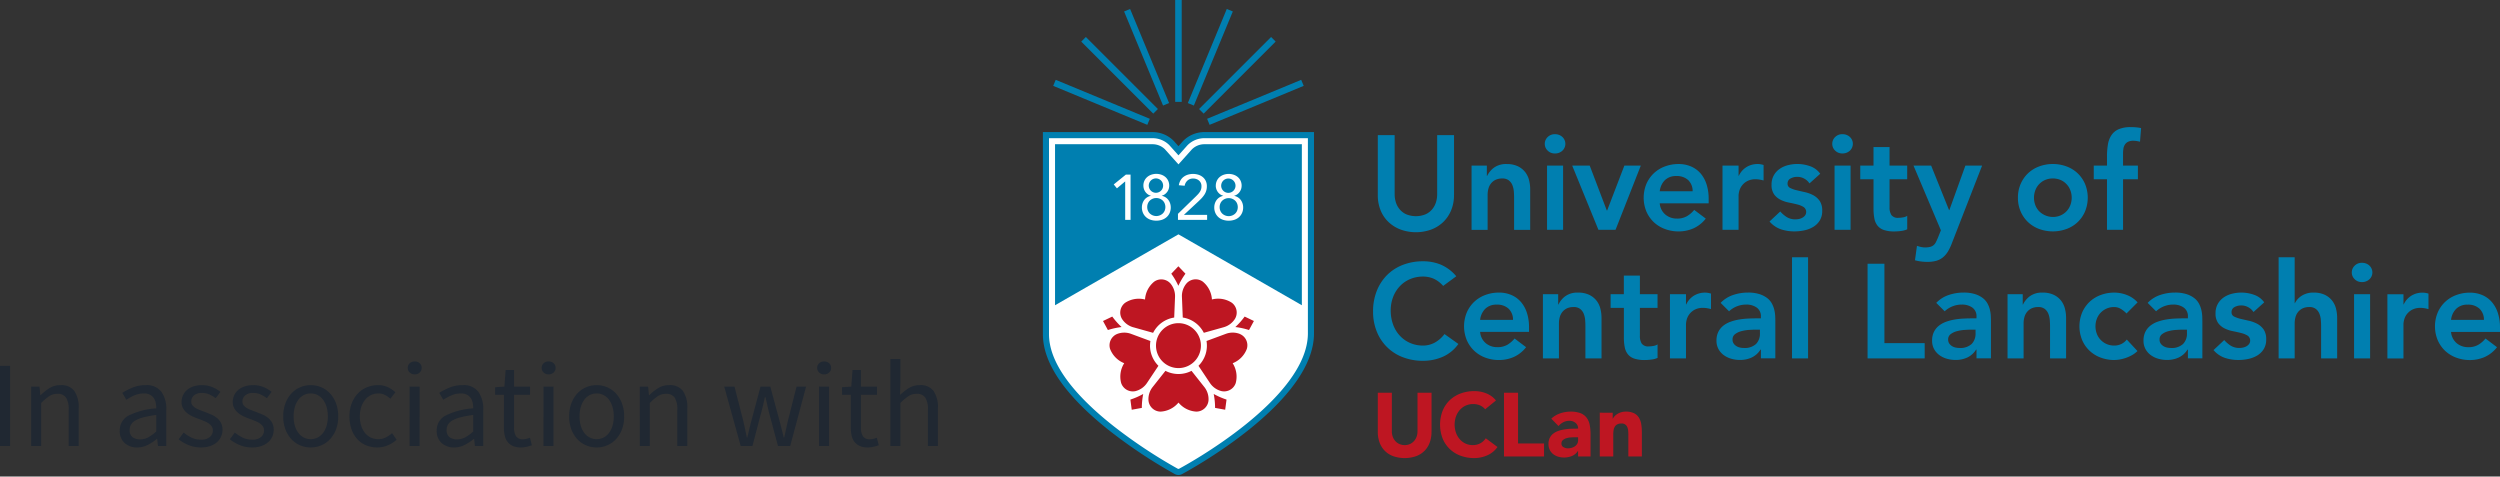
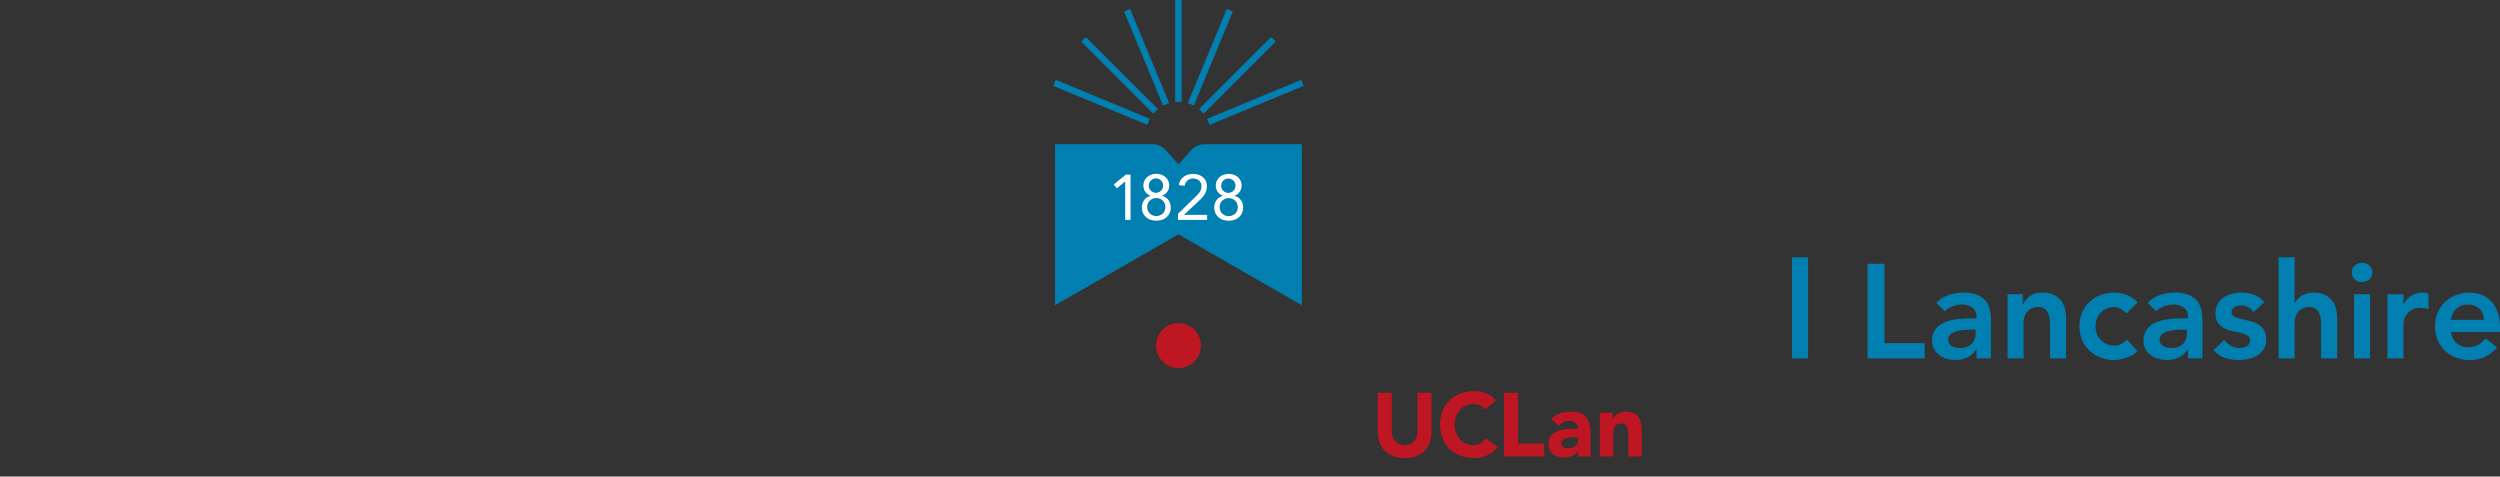
<svg xmlns="http://www.w3.org/2000/svg" width="409.2" height="78" viewBox="0 0 409.2 78">
  <rect x="0" y="0" width="409.2" height="78" fill="#333333" stroke="none" />
  <g id="Group_60" data-name="Group 60" transform="translate(-1435.8 -34)">
-     <path id="Path_104" data-name="Path 104" d="M1.8-13.12H3.46V0H1.8Zm5.1,3.4H8.26l.14,1.4h.06A7.918,7.918,0,0,1,9.93-9.49a3.367,3.367,0,0,1,1.79-.47A2.613,2.613,0,0,1,13.97-9a4.745,4.745,0,0,1,.71,2.84V0H13.04V-5.94a3.473,3.473,0,0,0-.44-1.99,1.608,1.608,0,0,0-1.4-.61,2.39,2.39,0,0,0-1.34.38A8.693,8.693,0,0,0,8.54-7.04V0H6.9Zm14.5,7.2a2.7,2.7,0,0,1,1.43-2.45,11.821,11.821,0,0,1,4.55-1.19,4.48,4.48,0,0,0-.09-.9,2.142,2.142,0,0,0-.32-.78,1.736,1.736,0,0,0-.61-.55,2.015,2.015,0,0,0-.98-.21,3.917,3.917,0,0,0-1.59.32,7.858,7.858,0,0,0-1.31.72L21.82-8.7a10.612,10.612,0,0,1,1.66-.85,5.543,5.543,0,0,1,2.16-.41,2.986,2.986,0,0,1,2.58,1.09,4.811,4.811,0,0,1,.8,2.91V0H27.66l-.14-1.16h-.04a8.076,8.076,0,0,1-1.51.99,3.736,3.736,0,0,1-1.71.41,2.971,2.971,0,0,1-2.05-.72A2.587,2.587,0,0,1,21.4-2.52Zm1.62-.12a1.39,1.39,0,0,0,.49,1.2,1.988,1.988,0,0,0,1.21.36,2.827,2.827,0,0,0,1.33-.33,6.468,6.468,0,0,0,1.33-.97v-2.7a17.036,17.036,0,0,0-2.06.38,5.389,5.389,0,0,0-1.35.52,1.93,1.93,0,0,0-.73.69A1.7,1.7,0,0,0,23.02-2.64Zm8.84.44a6.579,6.579,0,0,0,1.31.84,3.557,3.557,0,0,0,1.55.32,2.068,2.068,0,0,0,1.44-.44,1.408,1.408,0,0,0,.48-1.08,1.106,1.106,0,0,0-.2-.66,1.989,1.989,0,0,0-.51-.49,3.736,3.736,0,0,0-.71-.37l-.8-.32q-.52-.18-1.04-.41a4.154,4.154,0,0,1-.93-.56,2.833,2.833,0,0,1-.67-.77,2.048,2.048,0,0,1-.26-1.06,2.621,2.621,0,0,1,.23-1.09,2.51,2.51,0,0,1,.66-.88,3.127,3.127,0,0,1,1.05-.58,4.35,4.35,0,0,1,1.4-.21,4.361,4.361,0,0,1,1.69.32,5.258,5.258,0,0,1,1.33.78L37.1-7.82a5.225,5.225,0,0,0-1.04-.62,2.873,2.873,0,0,0-1.18-.24,1.872,1.872,0,0,0-1.35.42,1.328,1.328,0,0,0-.43.98.983.983,0,0,0,.18.59,1.705,1.705,0,0,0,.48.44,3.913,3.913,0,0,0,.69.34l.81.31q.52.2,1.05.42a4.026,4.026,0,0,1,.95.55,2.7,2.7,0,0,1,.69.81,2.332,2.332,0,0,1,.27,1.16,2.737,2.737,0,0,1-.23,1.12,2.667,2.667,0,0,1-.68.92,3.251,3.251,0,0,1-1.12.63,4.7,4.7,0,0,1-1.53.23,5.233,5.233,0,0,1-1.98-.38,6.177,6.177,0,0,1-1.64-.96Zm8.38,0a6.579,6.579,0,0,0,1.31.84,3.557,3.557,0,0,0,1.55.32,2.068,2.068,0,0,0,1.44-.44,1.408,1.408,0,0,0,.48-1.08,1.106,1.106,0,0,0-.2-.66,1.989,1.989,0,0,0-.51-.49,3.736,3.736,0,0,0-.71-.37l-.8-.32q-.52-.18-1.04-.41a4.154,4.154,0,0,1-.93-.56,2.833,2.833,0,0,1-.67-.77A2.048,2.048,0,0,1,39.9-7.2a2.621,2.621,0,0,1,.23-1.09,2.51,2.51,0,0,1,.66-.88,3.127,3.127,0,0,1,1.05-.58,4.35,4.35,0,0,1,1.4-.21,4.361,4.361,0,0,1,1.69.32,5.258,5.258,0,0,1,1.33.78l-.78,1.04a5.225,5.225,0,0,0-1.04-.62,2.873,2.873,0,0,0-1.18-.24,1.872,1.872,0,0,0-1.35.42,1.328,1.328,0,0,0-.43.98.983.983,0,0,0,.18.59,1.705,1.705,0,0,0,.48.44,3.913,3.913,0,0,0,.69.34l.81.31q.52.2,1.05.42a4.026,4.026,0,0,1,.95.55,2.7,2.7,0,0,1,.69.81,2.332,2.332,0,0,1,.27,1.16,2.738,2.738,0,0,1-.23,1.12,2.667,2.667,0,0,1-.68.92,3.251,3.251,0,0,1-1.12.63,4.7,4.7,0,0,1-1.53.23,5.233,5.233,0,0,1-1.98-.38,6.177,6.177,0,0,1-1.64-.96Zm7.92-2.64a5.947,5.947,0,0,1,.37-2.17,4.936,4.936,0,0,1,.99-1.61,4.148,4.148,0,0,1,1.43-1,4.373,4.373,0,0,1,1.71-.34,4.373,4.373,0,0,1,1.71.34,4.148,4.148,0,0,1,1.43,1,4.936,4.936,0,0,1,.99,1.61,5.947,5.947,0,0,1,.37,2.17,5.887,5.887,0,0,1-.37,2.15,4.819,4.819,0,0,1-.99,1.6,4.212,4.212,0,0,1-1.43.99,4.373,4.373,0,0,1-1.71.34A4.373,4.373,0,0,1,50.95-.1a4.212,4.212,0,0,1-1.43-.99,4.819,4.819,0,0,1-.99-1.6A5.887,5.887,0,0,1,48.16-4.84Zm1.7,0a5.38,5.38,0,0,0,.2,1.52,3.613,3.613,0,0,0,.57,1.17,2.62,2.62,0,0,0,.89.76,2.437,2.437,0,0,0,1.14.27,2.437,2.437,0,0,0,1.14-.27,2.62,2.62,0,0,0,.89-.76,3.613,3.613,0,0,0,.57-1.17,5.38,5.38,0,0,0,.2-1.52,5.485,5.485,0,0,0-.2-1.53,3.722,3.722,0,0,0-.57-1.19,2.579,2.579,0,0,0-.89-.77,2.437,2.437,0,0,0-1.14-.27,2.437,2.437,0,0,0-1.14.27,2.579,2.579,0,0,0-.89.77,3.722,3.722,0,0,0-.57,1.19A5.485,5.485,0,0,0,49.86-4.84Zm9.14,0a5.807,5.807,0,0,1,.38-2.17A4.889,4.889,0,0,1,60.4-8.62a4.255,4.255,0,0,1,1.49-1,4.775,4.775,0,0,1,1.79-.34,3.609,3.609,0,0,1,1.65.35,5.256,5.256,0,0,1,1.19.81L65.7-7.74a4.586,4.586,0,0,0-.91-.62,2.275,2.275,0,0,0-1.05-.24,2.772,2.772,0,0,0-1.22.27,2.744,2.744,0,0,0-.96.77,3.817,3.817,0,0,0-.63,1.19,4.817,4.817,0,0,0-.23,1.53,4.923,4.923,0,0,0,.22,1.52,3.674,3.674,0,0,0,.61,1.17,2.7,2.7,0,0,0,.95.76,2.772,2.772,0,0,0,1.22.27,2.76,2.76,0,0,0,1.27-.29,4.576,4.576,0,0,0,1.01-.69l.74,1.08a5.348,5.348,0,0,1-1.47.92,4.324,4.324,0,0,1-1.69.34,4.752,4.752,0,0,1-1.8-.34,4.044,4.044,0,0,1-1.45-.99,4.656,4.656,0,0,1-.96-1.6A6.189,6.189,0,0,1,59-4.84Zm10.68-6.88a1.16,1.16,0,0,1-.81-.3.982.982,0,0,1-.33-.76.975.975,0,0,1,.33-.77,1.184,1.184,0,0,1,.81-.29,1.183,1.183,0,0,1,.81.29.975.975,0,0,1,.33.77.982.982,0,0,1-.33.76A1.16,1.16,0,0,1,69.68-11.72Zm-.84,2h1.64V0H68.84Zm4.44,7.2a2.7,2.7,0,0,1,1.43-2.45,11.821,11.821,0,0,1,4.55-1.19,4.48,4.48,0,0,0-.09-.9,2.142,2.142,0,0,0-.32-.78,1.736,1.736,0,0,0-.61-.55,2.015,2.015,0,0,0-.98-.21,3.917,3.917,0,0,0-1.59.32,7.858,7.858,0,0,0-1.31.72L73.7-8.7a10.612,10.612,0,0,1,1.66-.85,5.543,5.543,0,0,1,2.16-.41A2.986,2.986,0,0,1,80.1-8.87a4.811,4.811,0,0,1,.8,2.91V0H79.54L79.4-1.16h-.04a8.076,8.076,0,0,1-1.51.99,3.736,3.736,0,0,1-1.71.41,2.971,2.971,0,0,1-2.05-.72A2.587,2.587,0,0,1,73.28-2.52Zm1.62-.12a1.39,1.39,0,0,0,.49,1.2,1.988,1.988,0,0,0,1.21.36,2.827,2.827,0,0,0,1.33-.33,6.468,6.468,0,0,0,1.33-.97v-2.7a17.036,17.036,0,0,0-2.06.38,5.389,5.389,0,0,0-1.35.52,1.93,1.93,0,0,0-.73.69A1.7,1.7,0,0,0,74.9-2.64Zm9.38-5.74H82.84V-9.62l1.52-.1.2-2.72h1.38v2.72h2.62v1.34H85.94v5.4a2.476,2.476,0,0,0,.33,1.39,1.307,1.307,0,0,0,1.17.49A2.181,2.181,0,0,0,88-1.18a4.265,4.265,0,0,0,.54-.18l.32,1.24a8.5,8.5,0,0,1-.87.25,4.071,4.071,0,0,1-.93.11A3.172,3.172,0,0,1,85.75,0a2.253,2.253,0,0,1-.86-.66,2.572,2.572,0,0,1-.47-1.02A5.811,5.811,0,0,1,84.28-3Zm7.32-3.34a1.16,1.16,0,0,1-.81-.3.982.982,0,0,1-.33-.76.975.975,0,0,1,.33-.77,1.184,1.184,0,0,1,.81-.29,1.183,1.183,0,0,1,.81.29.975.975,0,0,1,.33.77.982.982,0,0,1-.33.76A1.16,1.16,0,0,1,91.6-11.72Zm-.84,2H92.4V0H90.76Zm4.2,4.88a5.947,5.947,0,0,1,.37-2.17,4.936,4.936,0,0,1,.99-1.61,4.148,4.148,0,0,1,1.43-1,4.373,4.373,0,0,1,1.71-.34,4.373,4.373,0,0,1,1.71.34,4.148,4.148,0,0,1,1.43,1,4.936,4.936,0,0,1,.99,1.61,5.947,5.947,0,0,1,.37,2.17,5.887,5.887,0,0,1-.37,2.15,4.819,4.819,0,0,1-.99,1.6,4.212,4.212,0,0,1-1.43.99,4.373,4.373,0,0,1-1.71.34A4.373,4.373,0,0,1,97.75-.1a4.212,4.212,0,0,1-1.43-.99,4.819,4.819,0,0,1-.99-1.6A5.887,5.887,0,0,1,94.96-4.84Zm1.7,0a5.38,5.38,0,0,0,.2,1.52,3.613,3.613,0,0,0,.57,1.17,2.62,2.62,0,0,0,.89.76,2.437,2.437,0,0,0,1.14.27,2.437,2.437,0,0,0,1.14-.27,2.62,2.62,0,0,0,.89-.76,3.613,3.613,0,0,0,.57-1.17,5.379,5.379,0,0,0,.2-1.52,5.485,5.485,0,0,0-.2-1.53,3.722,3.722,0,0,0-.57-1.19,2.579,2.579,0,0,0-.89-.77,2.437,2.437,0,0,0-1.14-.27,2.437,2.437,0,0,0-1.14.27,2.579,2.579,0,0,0-.89.77,3.722,3.722,0,0,0-.57,1.19A5.486,5.486,0,0,0,96.66-4.84Zm9.86-4.88h1.36l.14,1.4h.06a7.919,7.919,0,0,1,1.47-1.17,3.367,3.367,0,0,1,1.79-.47,2.613,2.613,0,0,1,2.25.96,4.745,4.745,0,0,1,.71,2.84V0h-1.64V-5.94a3.473,3.473,0,0,0-.44-1.99,1.608,1.608,0,0,0-1.4-.61,2.39,2.39,0,0,0-1.34.38,8.693,8.693,0,0,0-1.32,1.12V0h-1.64Zm13.82,0h1.68l1.44,5.62q.16.7.3,1.36t.28,1.34h.08q.16-.68.32-1.35t.34-1.35l1.5-5.62h1.6L129.4-4.1l.35,1.36q.17.66.33,1.34h.08q.16-.68.3-1.34t.3-1.36l1.42-5.62h1.56L131.14,0h-2l-1.4-5.22q-.18-.7-.33-1.38t-.33-1.42H127q-.16.74-.32,1.43t-.36,1.39L124.96,0h-1.92Zm16.36-2a1.16,1.16,0,0,1-.81-.3.982.982,0,0,1-.33-.76.975.975,0,0,1,.33-.77,1.184,1.184,0,0,1,.81-.29,1.183,1.183,0,0,1,.81.29.975.975,0,0,1,.33.77.982.982,0,0,1-.33.76A1.16,1.16,0,0,1,136.7-11.72Zm-.84,2h1.64V0h-1.64Zm5.2,1.34h-1.44V-9.62l1.52-.1.2-2.72h1.38v2.72h2.62v1.34h-2.62v5.4a2.476,2.476,0,0,0,.33,1.39,1.307,1.307,0,0,0,1.17.49,2.181,2.181,0,0,0,.56-.08,4.265,4.265,0,0,0,.54-.18l.32,1.24a8.5,8.5,0,0,1-.87.25,4.071,4.071,0,0,1-.93.11A3.172,3.172,0,0,1,142.53,0a2.253,2.253,0,0,1-.86-.66,2.572,2.572,0,0,1-.47-1.02A5.811,5.811,0,0,1,141.06-3Zm6.48-5.86h1.64v3.88l-.06,2a9.134,9.134,0,0,1,1.46-1.13,3.315,3.315,0,0,1,1.78-.47,2.613,2.613,0,0,1,2.25.96,4.745,4.745,0,0,1,.71,2.84V0h-1.64V-5.94a3.473,3.473,0,0,0-.44-1.99,1.608,1.608,0,0,0-1.4-.61,2.389,2.389,0,0,0-1.34.38,8.693,8.693,0,0,0-1.32,1.12V0h-1.64Z" transform="translate(1434 107)" fill="#202832" />
    <g id="Group_19" data-name="Group 19" transform="translate(1003 219)">
-       <path id="Path_59" data-name="Path 59" d="M0,0H238V78H0Z" transform="translate(604 -185)" fill="none" fill-rule="evenodd" />
-       <path id="Path_60" data-name="Path 60" d="M25.93,22.12a4.378,4.378,0,0,0-3.13,1.315l-1.11,1.24-1.139-1.27a4.36,4.36,0,0,0-3.1-1.285H0V54.7C0,59.3,3.619,64.5,10.755,70.134a82.92,82.92,0,0,0,10.581,7.027.746.746,0,0,0,.7,0c.871-.465,21.34-11.512,21.34-22.6V22.12Z" transform="translate(604 -185)" fill="#fff" stroke="#007fb0" stroke-width="1" />
      <path id="Path_61" data-name="Path 61" d="M25.93,23.607a2.882,2.882,0,0,0-2.051.853L22.8,25.667,21.69,26.905l-1.109-1.237-1.108-1.237a2.878,2.878,0,0,0-2.024-.824H1.488V49.963l20.2-11.606,20.2,11.606V23.607H25.931Z" transform="translate(604 -185)" fill="#007fb0" />
      <path id="Path_62" data-name="Path 62" d="M13.85,35.99h-.88V29.708h-.021l-1.33,1.12-.523-.639,1.989-1.612h.764v7.412Zm2.98-5.56a1.176,1.176,0,1,0,.341-.88,1.2,1.2,0,0,0-.341.88m-.252,3.455a1.513,1.513,0,0,0,.115.6,1.389,1.389,0,0,0,.32.466,1.546,1.546,0,0,0,2.1,0,1.38,1.38,0,0,0,.32-.466,1.6,1.6,0,0,0,0-1.193,1.38,1.38,0,0,0-.32-.467,1.546,1.546,0,0,0-2.1,0,1.383,1.383,0,0,0-.32.467,1.51,1.51,0,0,0-.115.6m-.628-3.5a1.82,1.82,0,0,1,.607-1.4,2.07,2.07,0,0,1,.67-.392,2.544,2.544,0,0,1,1.676,0,2.07,2.07,0,0,1,.67.392,1.8,1.8,0,0,1,.444.608,1.9,1.9,0,0,1,.08,1.319,1.744,1.744,0,0,1-.624.869,1.451,1.451,0,0,1-.508.24v.021a1.91,1.91,0,0,1,.608.246,1.743,1.743,0,0,1,.46.424,1.991,1.991,0,0,1,.294.571,2.263,2.263,0,0,1-.079,1.57,2,2,0,0,1-.5.686,2.177,2.177,0,0,1-.754.43,3.013,3.013,0,0,1-1.853,0,2.17,2.17,0,0,1-.753-.43,2.017,2.017,0,0,1-.5-.686,2.161,2.161,0,0,1-.183-.9,2.118,2.118,0,0,1,.1-.665,1.946,1.946,0,0,1,.293-.57,1.714,1.714,0,0,1,.46-.425,1.878,1.878,0,0,1,.608-.246v-.02a1.464,1.464,0,0,1-.508-.241,1.745,1.745,0,0,1-.707-1.393m5.658,4.6,2.8-2.722c.174-.167.328-.323.46-.465a2.986,2.986,0,0,0,.33-.42,1.6,1.6,0,0,0,.257-.916,1.171,1.171,0,0,0-.393-.916,1.316,1.316,0,0,0-.43-.25,1.52,1.52,0,0,0-.528-.09,1.355,1.355,0,0,0-.932.325,1.491,1.491,0,0,0-.47.858l-.953-.084a2.312,2.312,0,0,1,.277-.8,1.923,1.923,0,0,1,.513-.582,2.3,2.3,0,0,1,.7-.35,2.978,2.978,0,0,1,1.707.01,2.212,2.212,0,0,1,.717.382,1.824,1.824,0,0,1,.492.629,1.958,1.958,0,0,1,.183.868,2.484,2.484,0,0,1-.445,1.45,4.412,4.412,0,0,1-.46.566c-.172.178-.351.354-.54.529L22.6,35.152v.02h3.78v.817H21.609V34.984Zm7.073-4.554a1.174,1.174,0,1,0,.34-.88,1.2,1.2,0,0,0-.34.88m-.251,3.455a1.513,1.513,0,0,0,.115.6,1.386,1.386,0,0,0,.319.466,1.546,1.546,0,0,0,2.1,0,1.374,1.374,0,0,0,.32-.466,1.6,1.6,0,0,0,0-1.193,1.372,1.372,0,0,0-.32-.467,1.546,1.546,0,0,0-2.1,0,1.4,1.4,0,0,0-.32.467,1.51,1.51,0,0,0-.114.6m-.629-3.5a1.9,1.9,0,0,1,.163-.8,1.793,1.793,0,0,1,.445-.608,2.05,2.05,0,0,1,.67-.392,2.541,2.541,0,0,1,1.675,0,2.07,2.07,0,0,1,.67.392,1.82,1.82,0,0,1,.445.608,1.9,1.9,0,0,1,.079,1.319,1.745,1.745,0,0,1-.624.869,1.446,1.446,0,0,1-.507.24v.021a1.9,1.9,0,0,1,.607.246,1.743,1.743,0,0,1,.46.424,1.966,1.966,0,0,1,.294.571,2.113,2.113,0,0,1,.1.665,2.162,2.162,0,0,1-.184.9,2.012,2.012,0,0,1-.5.686,2.177,2.177,0,0,1-.754.43,3.013,3.013,0,0,1-1.853,0,2.17,2.17,0,0,1-.754-.43,2.017,2.017,0,0,1-.5-.686,2.161,2.161,0,0,1-.183-.9,2.118,2.118,0,0,1,.1-.665,1.946,1.946,0,0,1,.293-.57,1.729,1.729,0,0,1,.46-.425,1.887,1.887,0,0,1,.608-.246v-.02a1.462,1.462,0,0,1-.508-.241,1.745,1.745,0,0,1-.707-1.393" transform="translate(604 -185)" fill="#fff" />
      <path id="Path_63" data-name="Path 63" d="M42.189,14.054l-.41-.988-15.4,6.379.409.988ZM37.6,6.807l-.751-.75L25.061,17.847l.752.752ZM30.589,1.876,29.6,1.468l-6.378,15.4.986.409ZM22.223,0H21.155V16.67h1.068ZM20.156,16.868l-6.38-15.4-.986.408,6.379,15.4Zm-1.834.975L6.535,6.056l-.756.756L17.566,18.6ZM17,19.445,1.6,13.066l-.41.988,15.4,6.379Z" transform="translate(604 -185)" fill="#007fb0" fill-rule="evenodd" />
-       <path id="Path_64" data-name="Path 64" d="M13.82,65.4l.222,1.666,1.653-.3a11.766,11.766,0,0,1,.226-2.282,11.784,11.784,0,0,1-2.1.92M10.857,51.816l-1.516.726.8,1.478a11.784,11.784,0,0,1,2.24-.49,11.687,11.687,0,0,1-1.524-1.714M20.515,44.8l1.159-1.216L22.833,44.8a11.782,11.782,0,0,0-1.16,1.979,11.694,11.694,0,0,0-1.158-1.98m12.008,7.016,1.515.726-.8,1.479A11.762,11.762,0,0,0,31,53.53a11.712,11.712,0,0,0,1.525-1.714M29.559,65.4l-.222,1.665-1.653-.3a11.76,11.76,0,0,0-.226-2.282,11.739,11.739,0,0,0,2.1.92M22.39,51.973a4.653,4.653,0,0,1,3.452,2.5l3.252-.913a3.2,3.2,0,0,0,1.848-1.377,2.007,2.007,0,0,0-.53-2.64,4.077,4.077,0,0,0-3.243-.526l0,.005,0-.006a4.076,4.076,0,0,0-1.5-2.921,2,2,0,0,0-2.673.312,3.2,3.2,0,0,0-.738,2.183l.136,3.378Zm-8.1,1.592,3.25.912a4.653,4.653,0,0,1,3.453-2.5l.137-3.378a3.2,3.2,0,0,0-.739-2.183,2.006,2.006,0,0,0-2.673-.313,4.08,4.08,0,0,0-1.5,2.922l0,.006,0-.005a4.076,4.076,0,0,0-3.244.527,2.007,2.007,0,0,0-.529,2.64,3.208,3.208,0,0,0,1.849,1.376M23.827,60.7a4.653,4.653,0,0,1-4.267,0l-2.092,2.647a3.2,3.2,0,0,0-.686,2.2,2.005,2.005,0,0,0,1.98,1.825,4.077,4.077,0,0,0,2.933-1.48v0a4.077,4.077,0,0,0,2.934,1.48,2.006,2.006,0,0,0,1.98-1.824,3.205,3.205,0,0,0-.686-2.2l-2.1-2.652Zm7.926-6.032a3.2,3.2,0,0,0-2.3-.027l-3.17,1.173a4.638,4.638,0,0,1-1.315,4.06l1.872,2.808a3.2,3.2,0,0,0,1.88,1.332A2.006,2.006,0,0,0,31.063,62.7a4.077,4.077,0,0,0-.5-3.247l-.007,0,.006,0a4.073,4.073,0,0,0,2.314-2.333,2,2,0,0,0-1.123-2.445m-14.715,1.9a4.591,4.591,0,0,1,.063-.756l-3.17-1.173a3.2,3.2,0,0,0-2.305.028A2.005,2.005,0,0,0,10.5,57.117a4.074,4.074,0,0,0,2.314,2.332l.006,0-.006,0a4.074,4.074,0,0,0-.5,3.247,2.006,2.006,0,0,0,2.345,1.32,3.207,3.207,0,0,0,1.881-1.333l1.872-2.81a4.637,4.637,0,0,1-1.377-3.3" transform="translate(604 -185)" fill="#be1622" />
      <path id="Path_65" data-name="Path 65" d="M18.014,56.572a3.676,3.676,0,1,1,3.676,3.676,3.675,3.675,0,0,1-3.676-3.676" transform="translate(604 -185)" fill="#be1622" />
-       <path id="Path_66" data-name="Path 66" d="M66.79,31.926a6.376,6.376,0,0,1-.481,2.528A5.676,5.676,0,0,1,65,36.369a5.785,5.785,0,0,1-1.97,1.215,7.378,7.378,0,0,1-4.947,0,5.9,5.9,0,0,1-1.98-1.215,5.455,5.455,0,0,1-1.314-1.915,6.5,6.5,0,0,1-.47-2.528V22.12h2.757v9.718a4.4,4.4,0,0,0,.175,1.193,3.342,3.342,0,0,0,.58,1.149,3.1,3.1,0,0,0,1.073.865,4.186,4.186,0,0,0,3.305,0,3.108,3.108,0,0,0,1.073-.865,3.369,3.369,0,0,0,.58-1.149,4.44,4.44,0,0,0,.175-1.193V22.12h2.758v9.806Zm2.876-4.816h2.5V28.8h.044a3.711,3.711,0,0,1,1.138-1.368,3.375,3.375,0,0,1,2.08-.58,4.124,4.124,0,0,1,1.784.35,3.388,3.388,0,0,1,1.193.92,3.5,3.5,0,0,1,.657,1.313,6.119,6.119,0,0,1,.2,1.555v6.632H76.627V32.3q0-.437-.044-.973a3.513,3.513,0,0,0-.23-1.007,1.885,1.885,0,0,0-.58-.788,1.664,1.664,0,0,0-1.072-.317,2.523,2.523,0,0,0-1.106.218,2.129,2.129,0,0,0-.744.592,2.339,2.339,0,0,0-.427.853,3.817,3.817,0,0,0-.13,1.007v5.735H69.666V27.11Zm12.354,0h2.627V37.617H82.02V27.111Zm-.372-3.567a1.519,1.519,0,0,1,.47-1.106,1.621,1.621,0,0,1,1.194-.47,1.736,1.736,0,0,1,1.214.449,1.535,1.535,0,0,1,0,2.254,1.732,1.732,0,0,1-1.214.449,1.617,1.617,0,0,1-1.193-.47,1.512,1.512,0,0,1-.471-1.106M86.14,27.11h2.867l2.8,7.355h.045l2.823-7.355h2.692L93.231,37.617h-2.8L86.14,27.11Zm19.71,4.2a2.476,2.476,0,0,0-.722-1.828,2.709,2.709,0,0,0-1.948-.667,2.555,2.555,0,0,0-1.872.678,3.024,3.024,0,0,0-.842,1.817Zm-5.384,1.97a2.662,2.662,0,0,0,.919,1.838,2.876,2.876,0,0,0,1.9.657,3.133,3.133,0,0,0,1.652-.4,4.582,4.582,0,0,0,1.171-1.018L108,35.778a5.33,5.33,0,0,1-2.058,1.62,6.065,6.065,0,0,1-2.386.481,6.311,6.311,0,0,1-2.233-.394A5.347,5.347,0,0,1,99.5,36.369a5.292,5.292,0,0,1-1.215-1.74,5.94,5.94,0,0,1,0-4.531,5.292,5.292,0,0,1,1.215-1.74,5.356,5.356,0,0,1,1.816-1.117,6.311,6.311,0,0,1,2.233-.393,5.1,5.1,0,0,1,2,.383,4.287,4.287,0,0,1,1.554,1.1,5.1,5.1,0,0,1,1.007,1.784,7.56,7.56,0,0,1,.362,2.44v.722h-8.011Zm10.276-6.173h2.627v1.664h.044a3.3,3.3,0,0,1,1.247-1.423,3.455,3.455,0,0,1,1.86-.5,2.532,2.532,0,0,1,.471.043c.153.03.31.066.471.11V29.54q-.32-.085-.646-.142a3.7,3.7,0,0,0-.624-.055,2.811,2.811,0,0,0-1.477.34,2.677,2.677,0,0,0-.854.776,2.592,2.592,0,0,0-.394.876,3.262,3.262,0,0,0-.1.656v5.626h-2.627V27.11Zm14.234,2.911a2.4,2.4,0,0,0-2.058-1.072,2.209,2.209,0,0,0-1.028.262.893.893,0,0,0-.5.854.735.735,0,0,0,.416.7,4.577,4.577,0,0,0,1.051.373q.634.153,1.368.317a5.441,5.441,0,0,1,1.368.5,3.02,3.02,0,0,1,1.051.93,2.779,2.779,0,0,1,.415,1.62,2.926,2.926,0,0,1-.4,1.587,3.16,3.16,0,0,1-1.052,1.04,4.65,4.65,0,0,1-1.454.57,7.7,7.7,0,0,1-1.62.175,6.965,6.965,0,0,1-2.255-.35,4.287,4.287,0,0,1-1.839-1.27l1.752-1.642a4.871,4.871,0,0,0,1.083.93,2.618,2.618,0,0,0,1.412.361,2.789,2.789,0,0,0,.59-.065,1.9,1.9,0,0,0,.57-.22,1.35,1.35,0,0,0,.427-.382.982.982,0,0,0-.252-1.346,3.7,3.7,0,0,0-1.05-.427q-.636-.165-1.369-.307a5.27,5.27,0,0,1-1.368-.46,2.865,2.865,0,0,1-1.05-.886,2.617,2.617,0,0,1-.416-1.575,3.068,3.068,0,0,1,.361-1.522,3.175,3.175,0,0,1,.952-1.061,4.117,4.117,0,0,1,1.357-.613,6.2,6.2,0,0,1,3.634.164,3.4,3.4,0,0,1,1.663,1.236l-1.75,1.576Zm4.1-2.911h2.627V37.617H129.08V27.111Zm-.372-3.567a1.515,1.515,0,0,1,.47-1.106,1.619,1.619,0,0,1,1.193-.47,1.737,1.737,0,0,1,1.215.449,1.535,1.535,0,0,1,0,2.254,1.732,1.732,0,0,1-1.215.449,1.617,1.617,0,0,1-1.193-.47,1.511,1.511,0,0,1-.47-1.106m4.583,5.8V27.11h2.167V24.068h2.627V27.11h2.889v2.233h-2.89v4.6a2.3,2.3,0,0,0,.3,1.248,1.3,1.3,0,0,0,1.172.46,4.271,4.271,0,0,0,.766-.077,1.593,1.593,0,0,0,.656-.252v2.211a3.386,3.386,0,0,1-1.018.274,8.722,8.722,0,0,1-1.062.076,5.341,5.341,0,0,1-1.717-.23,2.257,2.257,0,0,1-1.051-.7,2.662,2.662,0,0,1-.525-1.17,8.159,8.159,0,0,1-.143-1.62V29.343h-2.167Zm8.714-2.233h2.89l2.933,7.29h.043l2.627-7.29h2.736l-4.969,12.761a8.211,8.211,0,0,1-.623,1.3,3.749,3.749,0,0,1-.8.94,3.013,3.013,0,0,1-1.083.57,5.3,5.3,0,0,1-1.5.186,7.786,7.786,0,0,1-2.013-.262l.328-2.364a5.738,5.738,0,0,0,.646.186,3.185,3.185,0,0,0,.69.076,3.259,3.259,0,0,0,.809-.087,1.411,1.411,0,0,0,.941-.755q.153-.3.33-.712l.5-1.248L142.005,27.11Zm19.721,5.253a3.435,3.435,0,0,0,.208,1.183,2.958,2.958,0,0,0,.613,1.006,3.2,3.2,0,0,0,3.557.7,2.97,2.97,0,0,0,1.587-1.707,3.439,3.439,0,0,0,0-2.365,2.973,2.973,0,0,0-1.586-1.707,3.3,3.3,0,0,0-2.583,0,2.971,2.971,0,0,0-1.587,1.707,3.414,3.414,0,0,0-.208,1.182m-2.627,0a5.541,5.541,0,0,1,.45-2.265,5.289,5.289,0,0,1,1.214-1.74,5.352,5.352,0,0,1,1.817-1.116,6.506,6.506,0,0,1,4.465,0,5.345,5.345,0,0,1,1.817,1.116,5.278,5.278,0,0,1,1.214,1.74,5.928,5.928,0,0,1,0,4.531,5.214,5.214,0,0,1-3.031,2.856,6.522,6.522,0,0,1-4.465,0,5.352,5.352,0,0,1-1.817-1.116,5.292,5.292,0,0,1-1.215-1.74,5.542,5.542,0,0,1-.449-2.266m14.576-3.02h-2.167V27.11h2.167V25.622a11.7,11.7,0,0,1,.153-1.981,3.878,3.878,0,0,1,.58-1.521,2.735,2.735,0,0,1,1.193-.975,4.985,4.985,0,0,1,1.992-.338,8.431,8.431,0,0,1,1.664.153l-.176,2.232q-.272-.063-.547-.11a3.391,3.391,0,0,0-.547-.043,1.86,1.86,0,0,0-.875.175,1.34,1.34,0,0,0-.515.47,1.708,1.708,0,0,0-.24.69,6.009,6.009,0,0,0-.055.832v1.9h2.43v2.233H176.3v8.274h-2.627V29.343ZM65.018,46.8a4.62,4.62,0,0,0-1.653-1.226,4.469,4.469,0,0,0-1.609-.306,5.381,5.381,0,0,0-2.178.426A4.986,4.986,0,0,0,57.9,46.875a5.364,5.364,0,0,0-1.084,1.762,6.056,6.056,0,0,0-.383,2.168,6.676,6.676,0,0,0,.383,2.3A5.37,5.37,0,0,0,57.9,54.919a5.06,5.06,0,0,0,1.674,1.205,5.269,5.269,0,0,0,2.178.437,4.006,4.006,0,0,0,1.828-.449,4.994,4.994,0,0,0,1.653-1.433l2.276,1.62a6.193,6.193,0,0,1-2.56,2.1,7.982,7.982,0,0,1-3.219.657,9.05,9.05,0,0,1-3.294-.58,7.379,7.379,0,0,1-4.279-4.191,8.594,8.594,0,0,1-.613-3.305,8.968,8.968,0,0,1,.613-3.382A7.586,7.586,0,0,1,55.857,45a7.438,7.438,0,0,1,2.583-1.653,9.075,9.075,0,0,1,3.294-.58,7.547,7.547,0,0,1,2.923.559,6.819,6.819,0,0,1,2.506,1.893L65.018,46.8ZM76.45,52.358a2.481,2.481,0,0,0-.722-1.828,2.715,2.715,0,0,0-1.948-.667,2.554,2.554,0,0,0-1.872.679,3.03,3.03,0,0,0-.843,1.816Zm-5.385,1.97a2.669,2.669,0,0,0,.92,1.839,2.88,2.88,0,0,0,1.9.657,3.137,3.137,0,0,0,1.653-.4,4.58,4.58,0,0,0,1.17-1.018l1.883,1.423a5.32,5.32,0,0,1-2.057,1.62,6.084,6.084,0,0,1-2.386.481,6.3,6.3,0,0,1-2.233-.394A5.345,5.345,0,0,1,70.1,57.415a5.286,5.286,0,0,1-1.216-1.74,5.952,5.952,0,0,1,0-4.531A5.283,5.283,0,0,1,70.1,49.4a5.353,5.353,0,0,1,1.816-1.117,6.3,6.3,0,0,1,2.233-.394,5.106,5.106,0,0,1,2,.383,4.3,4.3,0,0,1,1.554,1.106,5.089,5.089,0,0,1,1.007,1.783,7.571,7.571,0,0,1,.361,2.441v.722h-8.01Zm10.277-6.172h2.5v1.685h.044a3.687,3.687,0,0,1,1.138-1.368,3.371,3.371,0,0,1,2.08-.58,4.12,4.12,0,0,1,1.783.35,3.359,3.359,0,0,1,1.193.92,3.472,3.472,0,0,1,.657,1.313,6.06,6.06,0,0,1,.2,1.554v6.632H88.3V53.343q0-.438-.043-.973a3.513,3.513,0,0,0-.23-1.007,1.882,1.882,0,0,0-.58-.788,1.661,1.661,0,0,0-1.073-.318,2.5,2.5,0,0,0-1.105.219,2.13,2.13,0,0,0-.745.591,2.364,2.364,0,0,0-.426.854,3.83,3.83,0,0,0-.131,1.007v5.734H81.342V48.156Zm11.082,2.233V48.156h2.167V45.113h2.626v3.043h2.89v2.233h-2.89v4.6a2.291,2.291,0,0,0,.3,1.248,1.294,1.294,0,0,0,1.171.46,4.262,4.262,0,0,0,.766-.077,1.61,1.61,0,0,0,.656-.251v2.21a3.374,3.374,0,0,1-1.017.274,8.734,8.734,0,0,1-1.062.076,5.352,5.352,0,0,1-1.718-.23,2.259,2.259,0,0,1-1.05-.7,2.656,2.656,0,0,1-.526-1.171,8.19,8.19,0,0,1-.142-1.62V50.39H92.424Zm9.714-2.233h2.626V49.82h.045a3.3,3.3,0,0,1,1.247-1.423,3.447,3.447,0,0,1,1.86-.5,2.532,2.532,0,0,1,.471.044c.153.03.31.065.471.11v2.539q-.32-.085-.646-.143a3.7,3.7,0,0,0-.624-.055,2.821,2.821,0,0,0-1.477.34,2.691,2.691,0,0,0-.854.777,2.582,2.582,0,0,0-.394.875,3.332,3.332,0,0,0-.1.657v5.625h-2.626V48.156Zm14.732,5.8h-.548q-.547,0-1.226.044a6.507,6.507,0,0,0-1.28.208,2.938,2.938,0,0,0-1.019.482,1.05,1.05,0,0,0-.415.886,1.121,1.121,0,0,0,.164.624,1.484,1.484,0,0,0,.427.427,1.8,1.8,0,0,0,.591.251,2.876,2.876,0,0,0,.657.077,2.731,2.731,0,0,0,2-.646,2.381,2.381,0,0,0,.645-1.761v-.592Zm.152,3.262h-.065a3.391,3.391,0,0,1-1.445,1.3,4.532,4.532,0,0,1-1.926.4,5.127,5.127,0,0,1-1.412-.2,3.8,3.8,0,0,1-1.226-.591,3.015,3.015,0,0,1-.864-.985,2.8,2.8,0,0,1-.329-1.38,3.171,3.171,0,0,1,.307-1.455,3,3,0,0,1,.82-1.007,4.168,4.168,0,0,1,1.194-.645,8.15,8.15,0,0,1,1.411-.361,12.421,12.421,0,0,1,1.478-.153q.7-.033,1.4-.033h.657v-.285a1.706,1.706,0,0,0-.678-1.477,2.868,2.868,0,0,0-1.73-.493,4.068,4.068,0,0,0-1.554.3,3.949,3.949,0,0,0-1.247.8l-1.38-1.38a5.093,5.093,0,0,1,2.048-1.291,7.538,7.538,0,0,1,2.418-.394,6.09,6.09,0,0,1,1.883.252,4.165,4.165,0,0,1,1.27.646,2.858,2.858,0,0,1,.776.908,4.189,4.189,0,0,1,.394,1.04,5.754,5.754,0,0,1,.143,1.018q.021.492.021.864v6.041h-2.364V57.218Z" transform="translate(604 -185)" fill="#007fb0" />
      <path id="Path_67" data-name="Path 67" d="M122.118,42.114h2.626V58.663h-2.626Z" transform="translate(604 -185)" fill="#007fb0" fill-rule="evenodd" />
      <path id="Path_68" data-name="Path 68" d="M134.484,43.165h2.758v13h6.589v2.495h-9.347Zm17.677,10.791h-.547q-.548,0-1.226.044a6.507,6.507,0,0,0-1.28.208,2.938,2.938,0,0,0-1.019.482,1.05,1.05,0,0,0-.415.886,1.121,1.121,0,0,0,.164.624,1.485,1.485,0,0,0,.427.427,1.8,1.8,0,0,0,.591.251,2.882,2.882,0,0,0,.657.077,2.731,2.731,0,0,0,2-.646,2.381,2.381,0,0,0,.645-1.761v-.592Zm.153,3.262h-.065a3.391,3.391,0,0,1-1.445,1.3,4.534,4.534,0,0,1-1.926.4,5.128,5.128,0,0,1-1.412-.2,3.806,3.806,0,0,1-1.226-.591,3.02,3.02,0,0,1-.864-.985,2.8,2.8,0,0,1-.329-1.38,3.171,3.171,0,0,1,.307-1.455,3.009,3.009,0,0,1,.821-1.007,4.149,4.149,0,0,1,1.193-.645,8.15,8.15,0,0,1,1.411-.361,12.42,12.42,0,0,1,1.478-.153q.7-.033,1.4-.033h.657v-.285a1.706,1.706,0,0,0-.678-1.477,2.868,2.868,0,0,0-1.73-.493,4.061,4.061,0,0,0-2.8,1.1l-1.38-1.38a5.093,5.093,0,0,1,2.048-1.291,7.538,7.538,0,0,1,2.418-.394,6.079,6.079,0,0,1,1.882.252,4.131,4.131,0,0,1,1.27.646,2.849,2.849,0,0,1,.777.908,4.19,4.19,0,0,1,.394,1.04,5.754,5.754,0,0,1,.143,1.018q.021.492.021.864v6.041h-2.364V57.218Zm5.072-9.062h2.495v1.685h.044a3.687,3.687,0,0,1,1.138-1.368,3.371,3.371,0,0,1,2.08-.58,4.127,4.127,0,0,1,1.784.35,3.376,3.376,0,0,1,1.193.92,3.5,3.5,0,0,1,.657,1.313,6.111,6.111,0,0,1,.2,1.554v6.632h-2.626V53.343c0-.292-.016-.616-.044-.973a3.53,3.53,0,0,0-.23-1.007,1.882,1.882,0,0,0-.58-.788,1.661,1.661,0,0,0-1.073-.318,2.507,2.507,0,0,0-1.1.219,2.117,2.117,0,0,0-.744.591,2.34,2.34,0,0,0-.427.854,3.814,3.814,0,0,0-.131,1.007v5.734h-2.627V48.156Zm19.478,3.152a4.193,4.193,0,0,0-.963-.766,2.07,2.07,0,0,0-1.029-.285,3.008,3.008,0,0,0-2.266.963,2.96,2.96,0,0,0-.612,1.007,3.463,3.463,0,0,0,0,2.364,2.95,2.95,0,0,0,.612,1.007,3.008,3.008,0,0,0,2.266.963,2.59,2.59,0,0,0,1.138-.252,2.471,2.471,0,0,0,.9-.733l1.75,1.882a4,4,0,0,1-.908.679,6.17,6.17,0,0,1-1.04.46,6.517,6.517,0,0,1-1.006.252,5.527,5.527,0,0,1-.832.076,6.29,6.29,0,0,1-2.232-.394,5.355,5.355,0,0,1-1.818-1.117,5.3,5.3,0,0,1-1.214-1.74,5.937,5.937,0,0,1,0-4.53,5.3,5.3,0,0,1,1.214-1.74,5.354,5.354,0,0,1,1.818-1.117,6.3,6.3,0,0,1,2.232-.394,5.728,5.728,0,0,1,2.025.383,4.605,4.605,0,0,1,1.783,1.215l-1.816,1.817Zm9.9,2.648h-.547q-.548,0-1.226.044a6.507,6.507,0,0,0-1.28.208,2.938,2.938,0,0,0-1.019.482,1.05,1.05,0,0,0-.415.886,1.121,1.121,0,0,0,.164.624,1.485,1.485,0,0,0,.427.427,1.8,1.8,0,0,0,.591.251,2.882,2.882,0,0,0,.657.077,2.731,2.731,0,0,0,2-.646,2.381,2.381,0,0,0,.645-1.761v-.592Zm.153,3.262h-.065a3.391,3.391,0,0,1-1.445,1.3,4.534,4.534,0,0,1-1.926.4,5.128,5.128,0,0,1-1.412-.2,3.806,3.806,0,0,1-1.226-.591,3.02,3.02,0,0,1-.864-.985,2.8,2.8,0,0,1-.329-1.38,3.184,3.184,0,0,1,.307-1.455,3.009,3.009,0,0,1,.821-1.007,4.149,4.149,0,0,1,1.193-.645,8.174,8.174,0,0,1,1.411-.361,12.421,12.421,0,0,1,1.478-.153q.7-.033,1.4-.033h.657v-.285a1.706,1.706,0,0,0-.678-1.477,2.868,2.868,0,0,0-1.73-.493,4.061,4.061,0,0,0-2.8,1.1l-1.38-1.38a5.093,5.093,0,0,1,2.048-1.291,7.538,7.538,0,0,1,2.418-.394,6.079,6.079,0,0,1,1.882.252,4.131,4.131,0,0,1,1.27.646,2.849,2.849,0,0,1,.777.908,4.19,4.19,0,0,1,.394,1.04,5.754,5.754,0,0,1,.143,1.018q.021.492.021.864v6.041h-2.364V57.218Zm10.73-6.151a2.4,2.4,0,0,0-2.058-1.073,2.2,2.2,0,0,0-1.028.263.893.893,0,0,0-.5.854.736.736,0,0,0,.416.7,4.587,4.587,0,0,0,1.05.372c.423.1.88.208,1.369.318a5.365,5.365,0,0,1,1.368.5,3.008,3.008,0,0,1,1.05.93,2.77,2.77,0,0,1,.416,1.62,2.928,2.928,0,0,1-.4,1.587,3.192,3.192,0,0,1-1.05,1.04,4.682,4.682,0,0,1-1.456.569,7.7,7.7,0,0,1-1.62.175,6.973,6.973,0,0,1-2.254-.35,4.272,4.272,0,0,1-1.839-1.27l1.751-1.641a4.9,4.9,0,0,0,1.084.93,2.618,2.618,0,0,0,1.412.361,2.792,2.792,0,0,0,.59-.066,1.909,1.909,0,0,0,.57-.218,1.353,1.353,0,0,0,.427-.384.982.982,0,0,0-.252-1.346,3.744,3.744,0,0,0-1.05-.427c-.425-.109-.88-.21-1.369-.306a5.264,5.264,0,0,1-1.368-.46,2.87,2.87,0,0,1-1.05-.886,2.623,2.623,0,0,1-.416-1.576,3.064,3.064,0,0,1,.361-1.521,3.168,3.168,0,0,1,.952-1.062,4.133,4.133,0,0,1,1.357-.613,6.2,6.2,0,0,1,3.634.164,3.4,3.4,0,0,1,1.663,1.237l-1.75,1.576Zm6.739-1.445h.044a3.062,3.062,0,0,1,1.083-1.193,3.459,3.459,0,0,1,2-.536,4.12,4.12,0,0,1,1.783.35,3.368,3.368,0,0,1,1.193.92,3.5,3.5,0,0,1,.657,1.313,6.111,6.111,0,0,1,.2,1.554v6.632H208.72v-5.32c0-.29-.015-.615-.044-.972a3.513,3.513,0,0,0-.23-1.007,1.889,1.889,0,0,0-.58-.788,1.658,1.658,0,0,0-1.072-.318,2.5,2.5,0,0,0-1.1.219,2.121,2.121,0,0,0-.745.591,2.348,2.348,0,0,0-.426.854,3.8,3.8,0,0,0-.132,1.007v5.734h-2.627V42.114h2.627v7.508Zm9.727-1.466h2.627V58.662h-2.627V48.156Zm-.372-3.568a1.515,1.515,0,0,1,.47-1.1,1.617,1.617,0,0,1,1.193-.471,1.735,1.735,0,0,1,1.215.449,1.535,1.535,0,0,1,0,2.254,1.731,1.731,0,0,1-1.215.449,1.611,1.611,0,0,1-1.192-.47,1.51,1.51,0,0,1-.471-1.106m5.831,3.568H222.2V49.82h.044A3.3,3.3,0,0,1,223.49,48.4a3.447,3.447,0,0,1,1.86-.5,2.551,2.551,0,0,1,.472.044c.152.03.31.065.47.11v2.539q-.32-.085-.646-.143a3.7,3.7,0,0,0-.624-.055,2.821,2.821,0,0,0-1.477.34,2.691,2.691,0,0,0-.854.777,2.58,2.58,0,0,0-.394.875,3.293,3.293,0,0,0-.1.657v5.625h-2.627V48.156Zm15.8,4.2a2.477,2.477,0,0,0-.722-1.828,2.715,2.715,0,0,0-1.948-.667,2.556,2.556,0,0,0-1.872.679,3.025,3.025,0,0,0-.843,1.816Zm-5.385,1.97a2.669,2.669,0,0,0,.92,1.839,2.88,2.88,0,0,0,1.9.657,3.135,3.135,0,0,0,1.653-.4,4.58,4.58,0,0,0,1.17-1.018l1.883,1.423a5.32,5.32,0,0,1-2.057,1.62,6.065,6.065,0,0,1-2.386.481,6.3,6.3,0,0,1-2.233-.394,5.357,5.357,0,0,1-1.817-1.116,5.292,5.292,0,0,1-1.214-1.74,5.928,5.928,0,0,1,0-4.531,5.289,5.289,0,0,1,1.214-1.74,5.365,5.365,0,0,1,1.817-1.117,6.3,6.3,0,0,1,2.233-.394,5.112,5.112,0,0,1,2,.383,4.3,4.3,0,0,1,1.553,1.106,5.09,5.09,0,0,1,1.007,1.783A7.57,7.57,0,0,1,238,53.606v.722h-8.012Z" transform="translate(604 -185)" fill="#007fb0" />
      <path id="Path_69" data-name="Path 69" d="M63.11,70.691a5.053,5.053,0,0,1-.28,1.71A3.756,3.756,0,0,1,62,73.755a3.814,3.814,0,0,1-1.378.9,5.785,5.785,0,0,1-3.815,0,3.814,3.814,0,0,1-1.378-.9,3.76,3.76,0,0,1-.832-1.355,5.02,5.02,0,0,1-.28-1.709V64.283h2.3V70.6a2.549,2.549,0,0,0,.155.9,2.134,2.134,0,0,0,.435.714,1.962,1.962,0,0,0,.67.472,2.118,2.118,0,0,0,.847.17,2.07,2.07,0,0,0,.84-.17,1.993,1.993,0,0,0,.663-.472,2.158,2.158,0,0,0,.434-.714,2.55,2.55,0,0,0,.155-.9v-6.32h2.3v6.41Zm8.777-3.7a2.26,2.26,0,0,0-.832-.633,2.764,2.764,0,0,0-1.142-.221,2.866,2.866,0,0,0-2.158.95,3.27,3.27,0,0,0-.634,1.068,4.078,4.078,0,0,0,0,2.689,3.324,3.324,0,0,0,.626,1.06,2.814,2.814,0,0,0,.936.7,2.7,2.7,0,0,0,1.156.25,2.582,2.582,0,0,0,1.252-.294,2.49,2.49,0,0,0,.9-.824l1.915,1.428a3.984,3.984,0,0,1-1.68,1.37,5.2,5.2,0,0,1-2.092.442A6.424,6.424,0,0,1,67.88,74.6,5.153,5.153,0,0,1,66.1,73.5a4.971,4.971,0,0,1-1.171-1.73,6.339,6.339,0,0,1,0-4.538A4.98,4.98,0,0,1,66.1,65.5a5.167,5.167,0,0,1,1.784-1.1,6.424,6.424,0,0,1,2.254-.383,5.516,5.516,0,0,1,.92.081,5.016,5.016,0,0,1,.943.258,4.22,4.22,0,0,1,.892.471,3.558,3.558,0,0,1,.766.723l-1.768,1.443Zm3.087-2.711h2.3v8.31H81.53v2.121H74.974V64.283Zm11.584,7.293c-.168,0-.376.008-.626.022a3.217,3.217,0,0,0-.722.125,1.606,1.606,0,0,0-.59.31.713.713,0,0,0-.243.574.632.632,0,0,0,.34.59,1.406,1.406,0,0,0,.706.191,2.249,2.249,0,0,0,.626-.088,1.85,1.85,0,0,0,.538-.25,1.23,1.23,0,0,0,.376-.413,1.192,1.192,0,0,0,.14-.59v-.471h-.545Zm.545,2.24h-.03a2.075,2.075,0,0,1-.98.825,3.426,3.426,0,0,1-2.254.11,2.424,2.424,0,0,1-.817-.42,2.025,2.025,0,0,1-.56-.692,2.114,2.114,0,0,1-.206-.958,2.2,2.2,0,0,1,.228-1.046,2.036,2.036,0,0,1,.619-.707,3.054,3.054,0,0,1,.891-.435,6.53,6.53,0,0,1,1.039-.228,9.988,9.988,0,0,1,1.075-.089c.359-.01.69-.014,1-.014a1.15,1.15,0,0,0-.42-.936,1.517,1.517,0,0,0-1-.346,2.154,2.154,0,0,0-.994.229,2.72,2.72,0,0,0-.8.626l-1.178-1.209a4.034,4.034,0,0,1,1.444-.861,5.157,5.157,0,0,1,1.708-.288,4.479,4.479,0,0,1,1.6.244,2.317,2.317,0,0,1,1,.714,2.774,2.774,0,0,1,.524,1.157,7.6,7.6,0,0,1,.147,1.583v3.64H87.1v-.9Zm3.546-6.262H92.77v.972h.03a1.759,1.759,0,0,1,.295-.412,2.123,2.123,0,0,1,.456-.368,2.592,2.592,0,0,1,1.341-.37,3.029,3.029,0,0,1,1.356.26,1.97,1.97,0,0,1,.8.714,2.937,2.937,0,0,1,.39,1.075,8.148,8.148,0,0,1,.1,1.34v3.95h-2.21V71.207c0-.207-.008-.42-.022-.64a2.038,2.038,0,0,0-.133-.612.949.949,0,0,0-.995-.634,1.366,1.366,0,0,0-.692.155,1.048,1.048,0,0,0-.4.412,1.677,1.677,0,0,0-.184.582,4.93,4.93,0,0,0-.044.678v3.565h-2.21v-7.16Z" transform="translate(604 -185)" fill="#be1622" />
    </g>
  </g>
</svg>